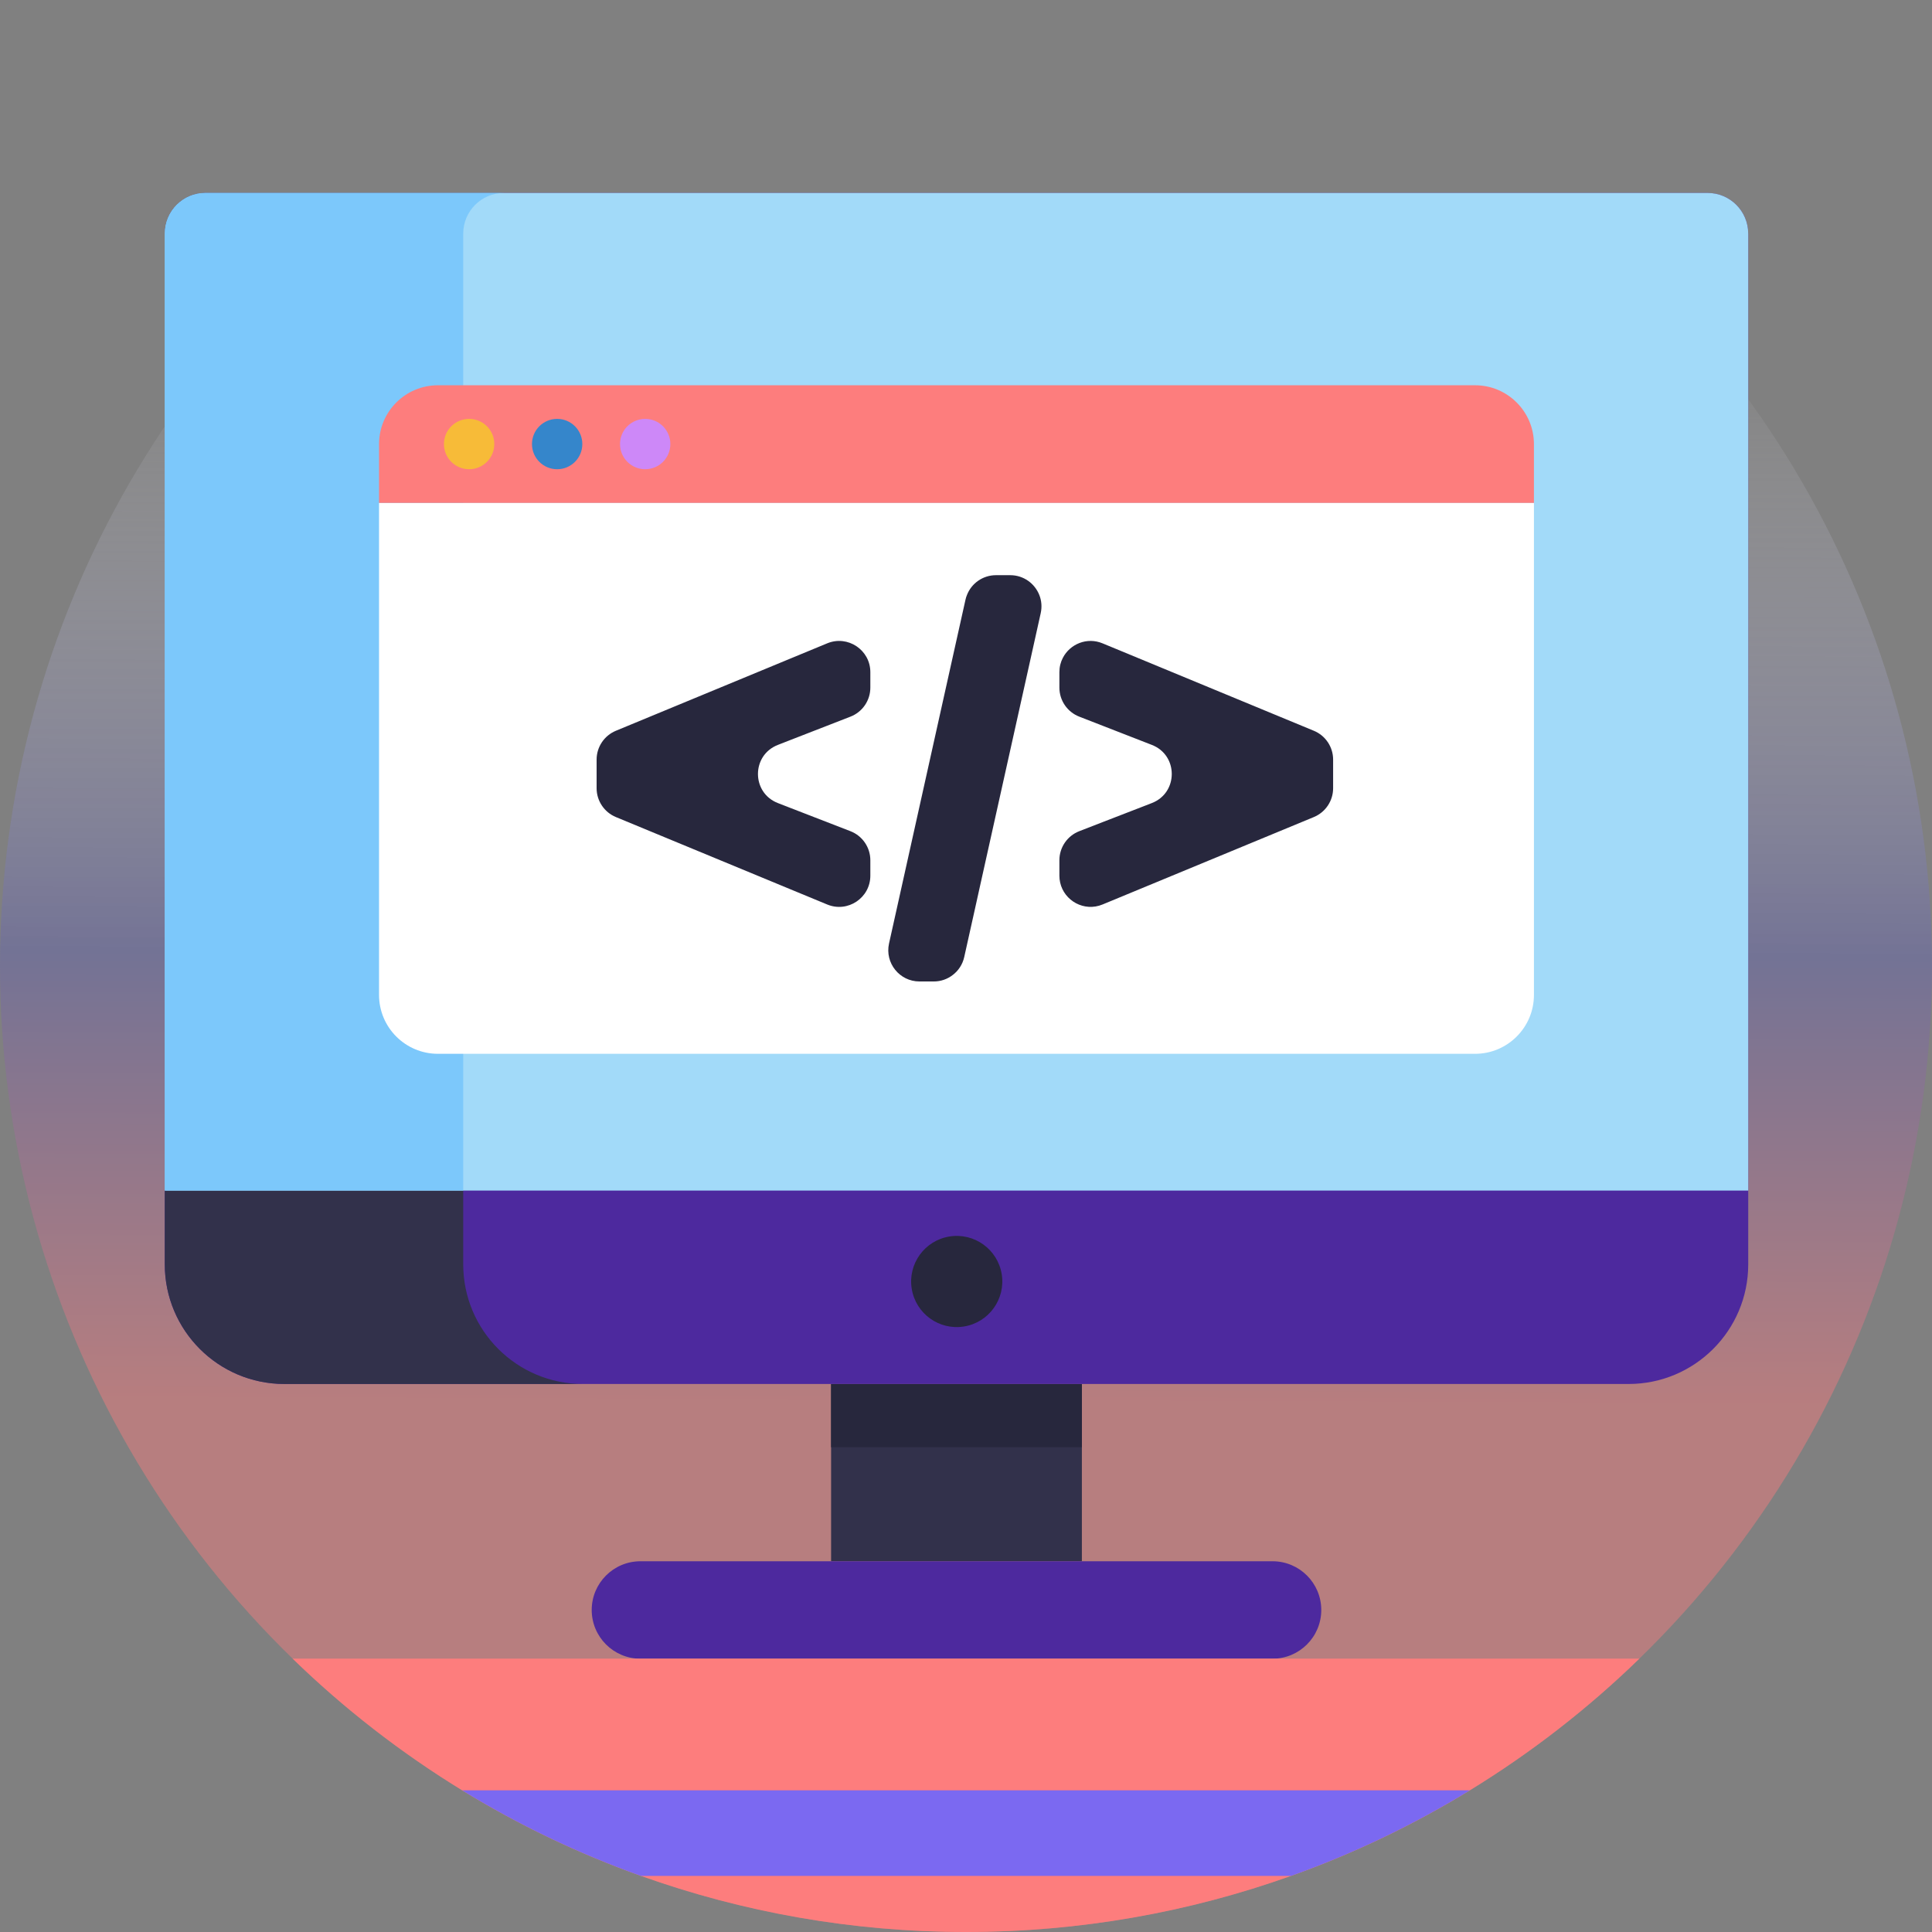
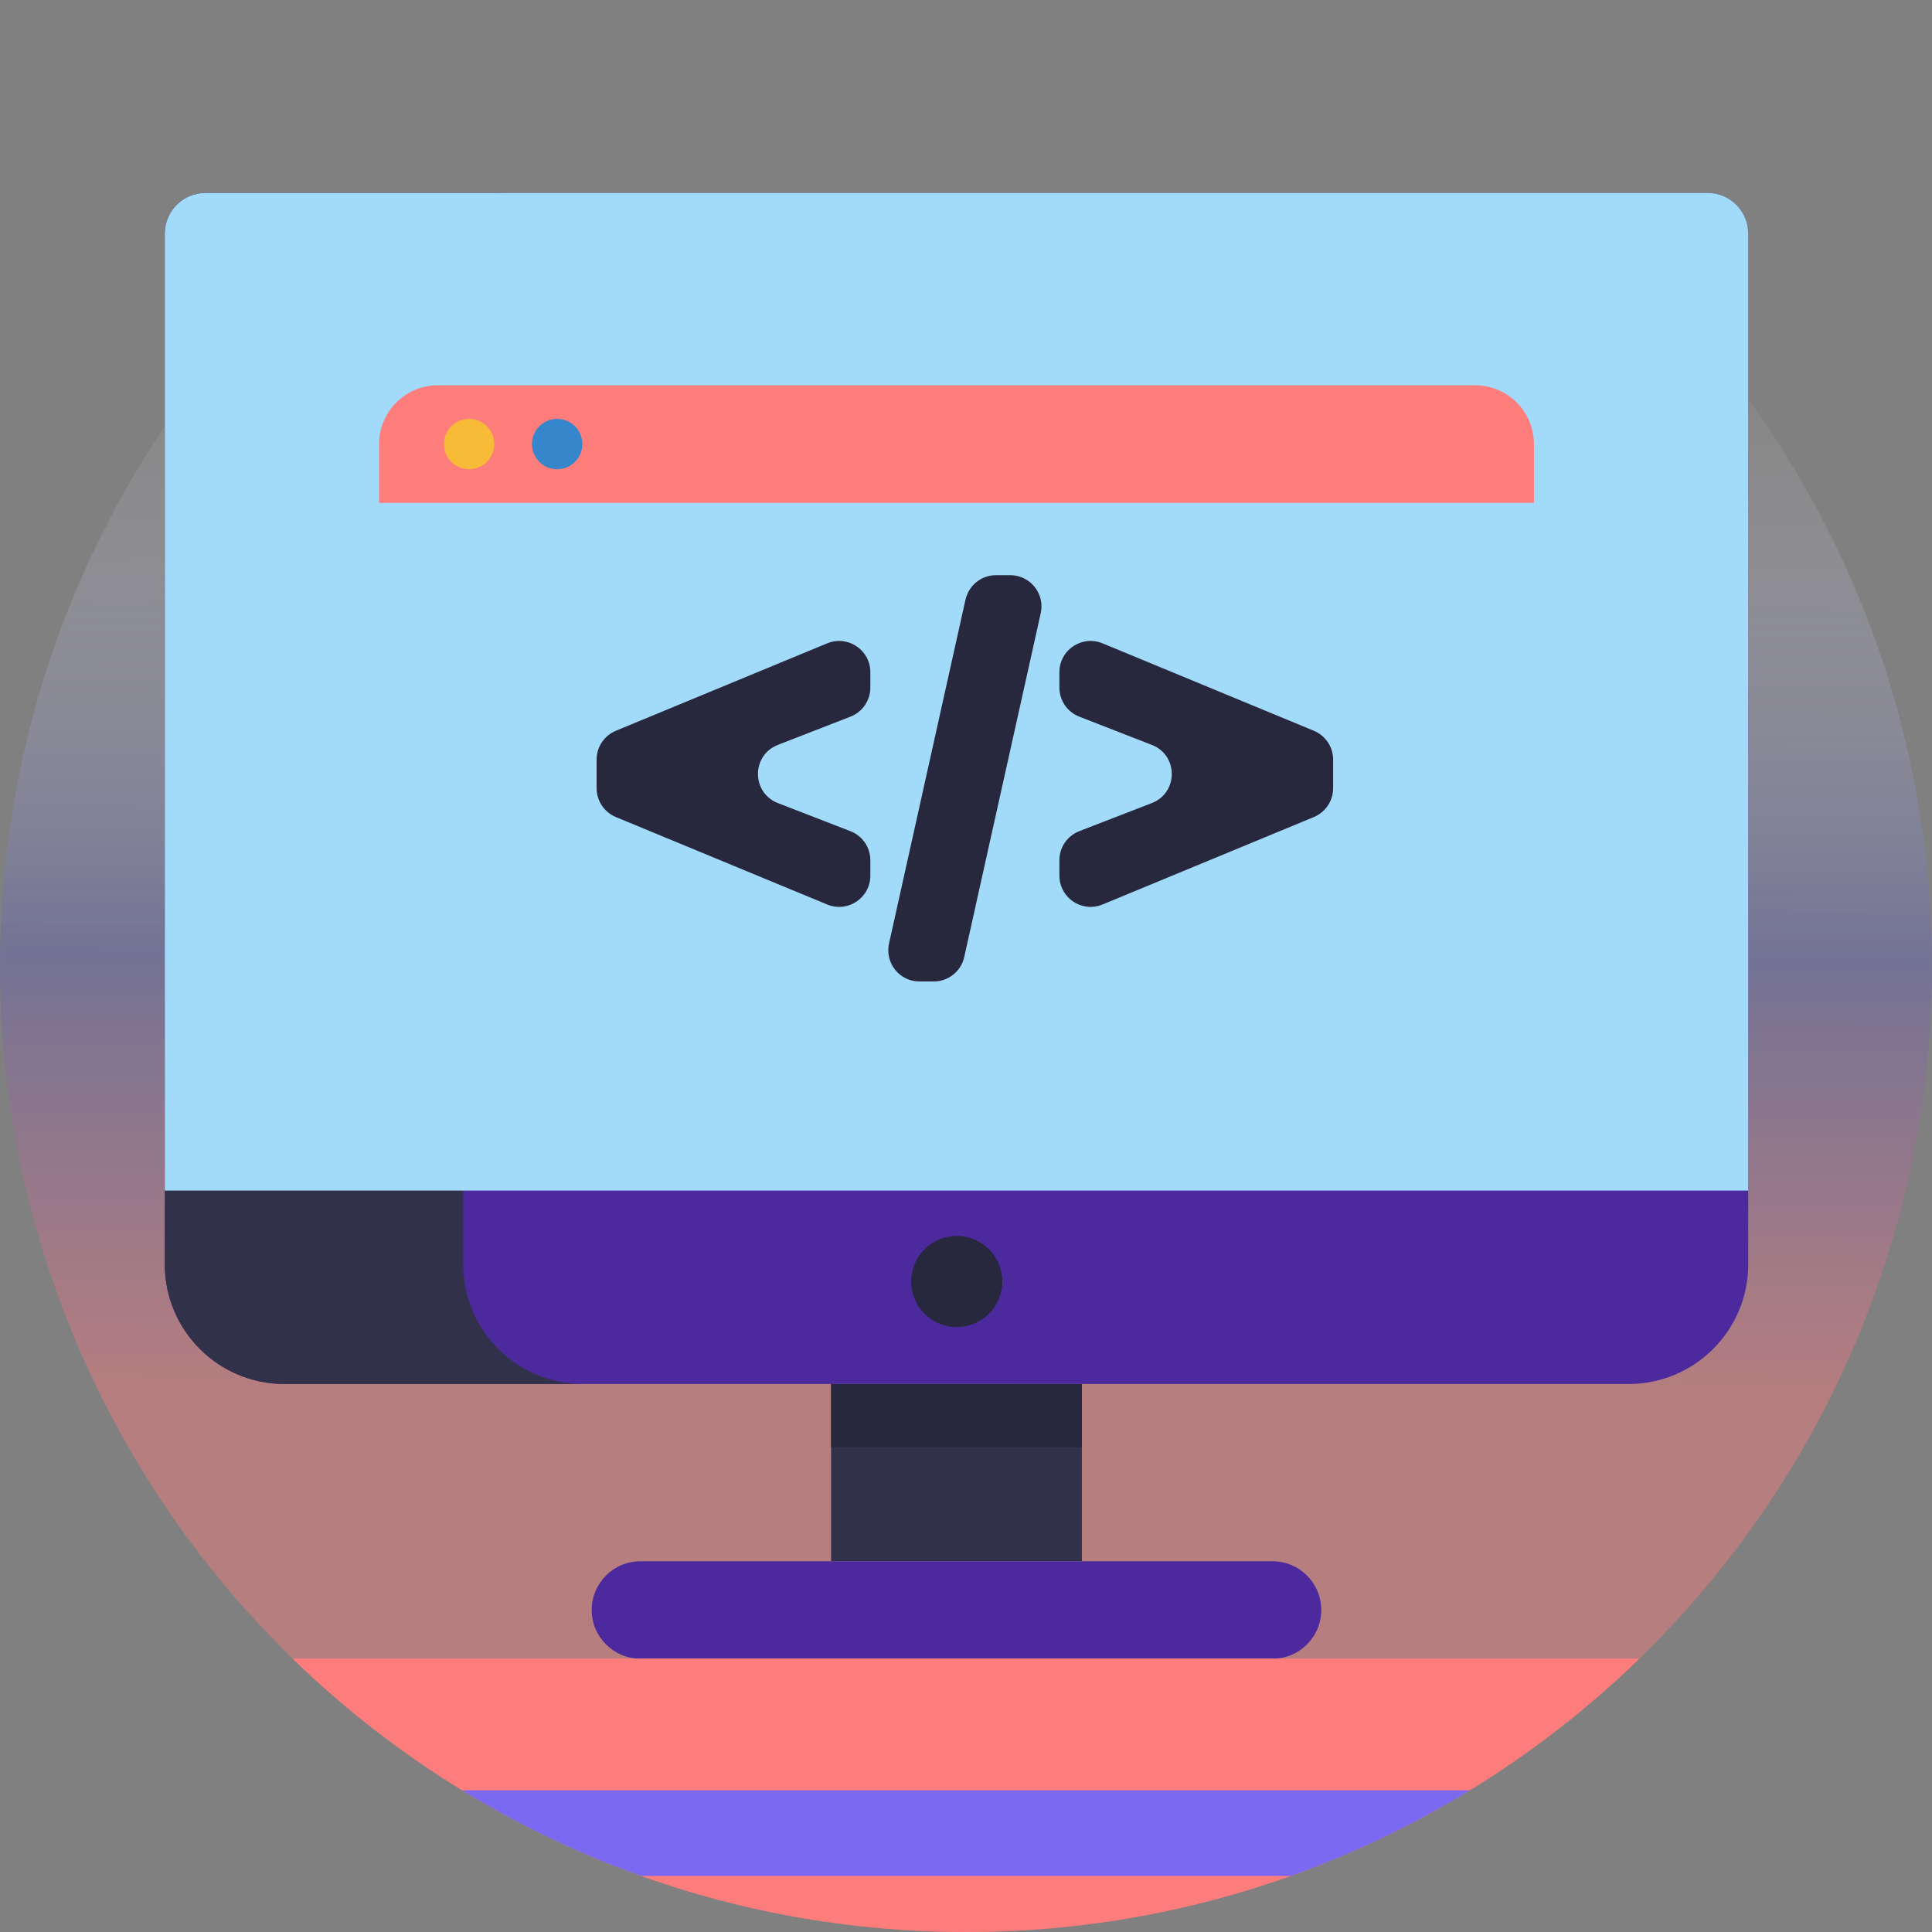
<svg xmlns="http://www.w3.org/2000/svg" id="Layer_2" data-name="Layer 2" viewBox="0 0 512 512">
  <rect x="0" y="0" width="512" height="512" fill="#808080" stroke="none" />
  <defs>
    <style>      .cls-1 {        fill: #f7bb38;      }      .cls-2 {        fill: #7b69f1;      }      .cls-3 {        fill: #32314b;      }      .cls-4 {        fill: #7cc8fb;      }      .cls-5 {        fill: url(#linear-gradient);        opacity: .5;      }      .cls-6 {        fill: #fff;      }      .cls-7 {        fill: #3586cb;      }      .cls-8 {        fill: #4d299e;      }      .cls-9 {        fill: #cd88f8;      }      .cls-10 {        fill: #fd7d7d;      }      .cls-11 {        fill: #a2daf9;      }      .cls-12 {        fill: #27273d;      }    </style>
    <linearGradient id="linear-gradient" x1="255.54" y1="370.99" x2="257.51" y2="-120.52" gradientUnits="userSpaceOnUse">
      <stop offset="0" stop-color="#ee7b7e" />
      <stop offset=".24" stop-color="#6665aa" />
      <stop offset=".58" stop-color="#fff" stop-opacity="0" />
    </linearGradient>
  </defs>
  <g id="Layer_1-2" data-name="Layer 1">
    <circle class="cls-5" cx="256" cy="256" r="256" />
    <g>
      <g>
        <g>
          <rect class="cls-3" x="220.25" y="366.77" width="66.46" height="46.97" />
          <rect class="cls-12" x="220.25" y="366.77" width="66.46" height="16.76" />
          <path class="cls-8" d="M463.3,61.9v273.16c0,17.52-14.2,31.71-31.71,31.71H75.38c-17.51,0-31.71-14.19-31.71-31.71V61.9c0-5.94,4.82-10.77,10.75-10.77h398.12c5.93,0,10.75,4.82,10.75,10.77Z" />
          <path class="cls-3" d="M154.47,366.77h-79.09c-17.51,0-31.71-14.19-31.71-31.71V61.9c0-5.94,4.82-10.77,10.75-10.77h79.09c-5.93,0-10.75,4.82-10.75,10.77v273.16c0,17.52,14.2,31.71,31.71,31.71Z" />
          <path class="cls-8" d="M169.72,413.75h167.52c7.12,0,12.91,5.78,12.91,12.91h0c0,7.12-5.78,12.91-12.91,12.91h-167.52c-7.12,0-12.91-5.78-12.91-12.91h0c0-7.12,5.78-12.91,12.91-12.91Z" />
          <circle class="cls-12" cx="253.55" cy="339.6" r="12.08" transform="translate(-50.94 44.81) rotate(-9.18)" />
          <path class="cls-11" d="M463.3,61.9v253.61H43.67V61.9c0-5.94,4.82-10.77,10.75-10.77h398.12c5.93,0,10.75,4.82,10.75,10.77Z" />
-           <path class="cls-4" d="M133.51,51.14c-5.93,0-10.75,4.82-10.75,10.77v253.61H43.67V61.9c0-5.94,4.82-10.77,10.75-10.77h79.09Z" />
        </g>
        <g>
-           <path class="cls-6" d="M100.45,133.27h306.06v130.4c0,8.61-6.99,15.6-15.6,15.6H116.05c-8.61,0-15.6-6.99-15.6-15.6v-130.4h0Z" />
          <path class="cls-10" d="M116.05,102.1h274.86c8.61,0,15.6,6.99,15.6,15.6v15.57H100.45v-15.57c0-8.61,6.99-15.6,15.6-15.6Z" />
          <path class="cls-1" d="M117.65,117.68c0,3.68,2.98,6.67,6.67,6.67s6.67-2.98,6.67-6.67-2.98-6.67-6.67-6.67-6.67,2.98-6.67,6.67Z" />
          <path class="cls-7" d="M140.98,117.68c0,3.68,2.98,6.67,6.67,6.67s6.67-2.98,6.67-6.67-2.98-6.67-6.67-6.67-6.67,2.98-6.67,6.67Z" />
-           <path class="cls-9" d="M164.31,117.68c0,3.68,2.98,6.67,6.67,6.67s6.67-2.98,6.67-6.67-2.98-6.67-6.67-6.67-6.67,2.98-6.67,6.67Z" />
          <g>
            <path class="cls-12" d="M206.14,197.41l3.43-1.34,15.81-6.15c3.18-1.23,5.27-4.29,5.27-7.7v-4.09c0-5.89-5.99-9.89-11.43-7.64l-9.65,3.99-46.35,19.18c-3.09,1.28-5.11,4.29-5.11,7.64v7.59c0,3.34,2.02,6.36,5.11,7.64l46.35,19.18,9.65,3.99c5.44,2.25,11.43-1.75,11.43-7.64v-4.09c0-3.41-2.1-6.47-5.28-7.7l-15.8-6.12-3.42-1.33c-7.04-2.73-7.04-12.68-.01-15.41Z" />
            <path class="cls-12" d="M275.43,157.69c-1.19-3.03-4.14-5.26-7.7-5.26h-3.79c-3.44,0-6.48,2.13-7.69,5.26-.16.39-.29.79-.38,1.21l-5.05,22.69-2.26,10.16-10.88,48.94-2.08,9.35c-1.14,5.16,2.78,10.06,8.07,10.06h3.79c1.88,0,3.63-.63,5.03-1.72,1.5-1.14,2.61-2.8,3.04-4.76l2.88-12.93,1.29-5.82,6.85-30.79,6.62-29.75,2.63-11.84c.37-1.68.21-3.34-.37-4.8Z" />
            <path class="cls-12" d="M348.18,193.66l-52.49-21.72-3.12-1.29-.39-.16c-4.16-1.72-8.63.21-10.51,3.84-.59,1.13-.92,2.41-.92,3.8v4.09c0,3.41,2.1,6.47,5.27,7.7l6.55,2.55,12.69,4.94c7.03,2.73,7.03,12.68-.01,15.41l-2.52.98-10.16,3.93-6.54,2.54c-3.18,1.23-5.28,4.29-5.28,7.7v4.09c0,.63.07,1.24.2,1.82,1.08,4.85,6.37,7.83,11.23,5.82l.39-.16,55.61-23.01c3.09-1.28,5.11-4.3,5.11-7.64v-7.59c0-3.35-2.02-6.36-5.11-7.64Z" />
          </g>
        </g>
      </g>
      <path class="cls-10" d="M434.45,439.56c-13.6,13.22-28.67,24.94-44.93,34.9-14.85,9.1-30.71,16.73-47.36,22.67-26.92,9.63-55.93,14.87-86.16,14.87s-59.24-5.24-86.16-14.87c-16.65-5.94-32.51-13.57-47.36-22.67-16.26-9.96-31.33-21.68-44.93-34.9h356.9Z" />
      <path class="cls-2" d="M389.52,474.46c-14.85,9.1-30.71,16.73-47.36,22.67h-172.32c-16.65-5.94-32.51-13.57-47.36-22.67h267.04Z" />
    </g>
  </g>
</svg>